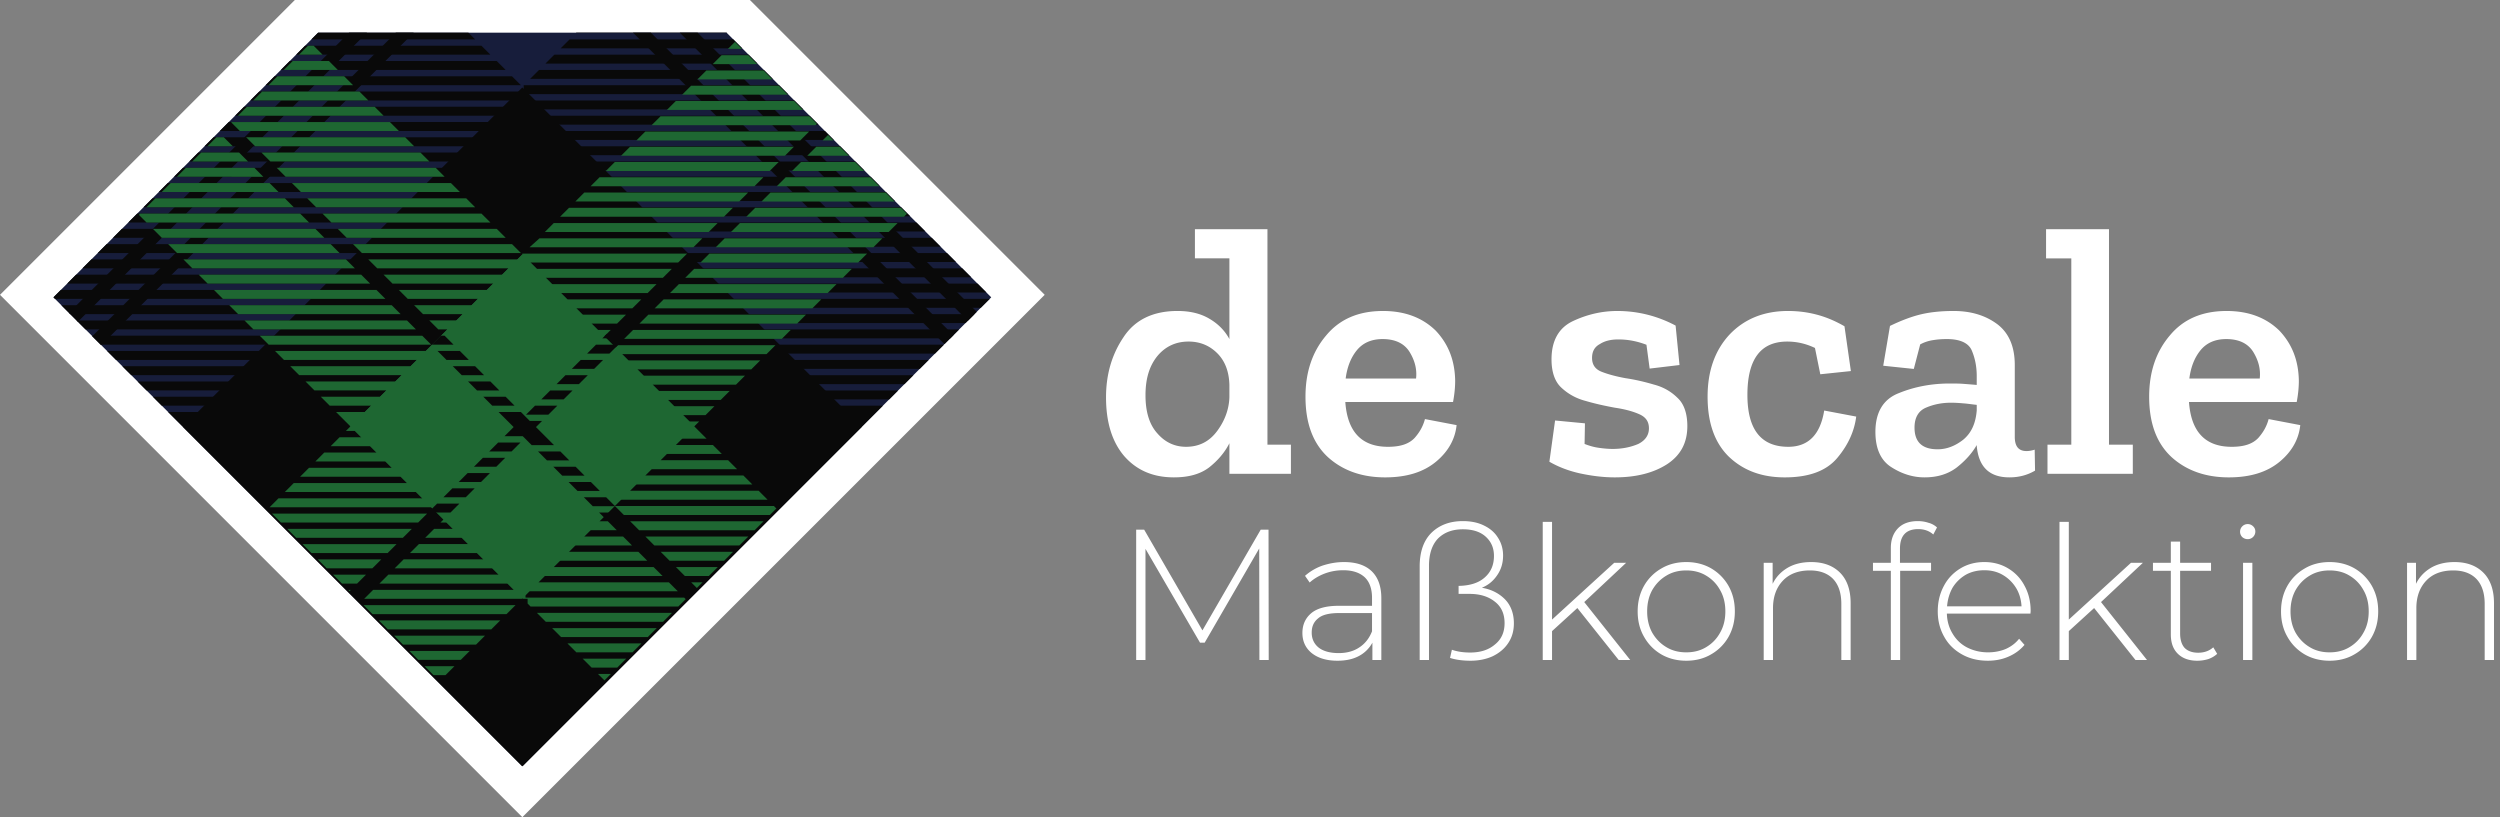
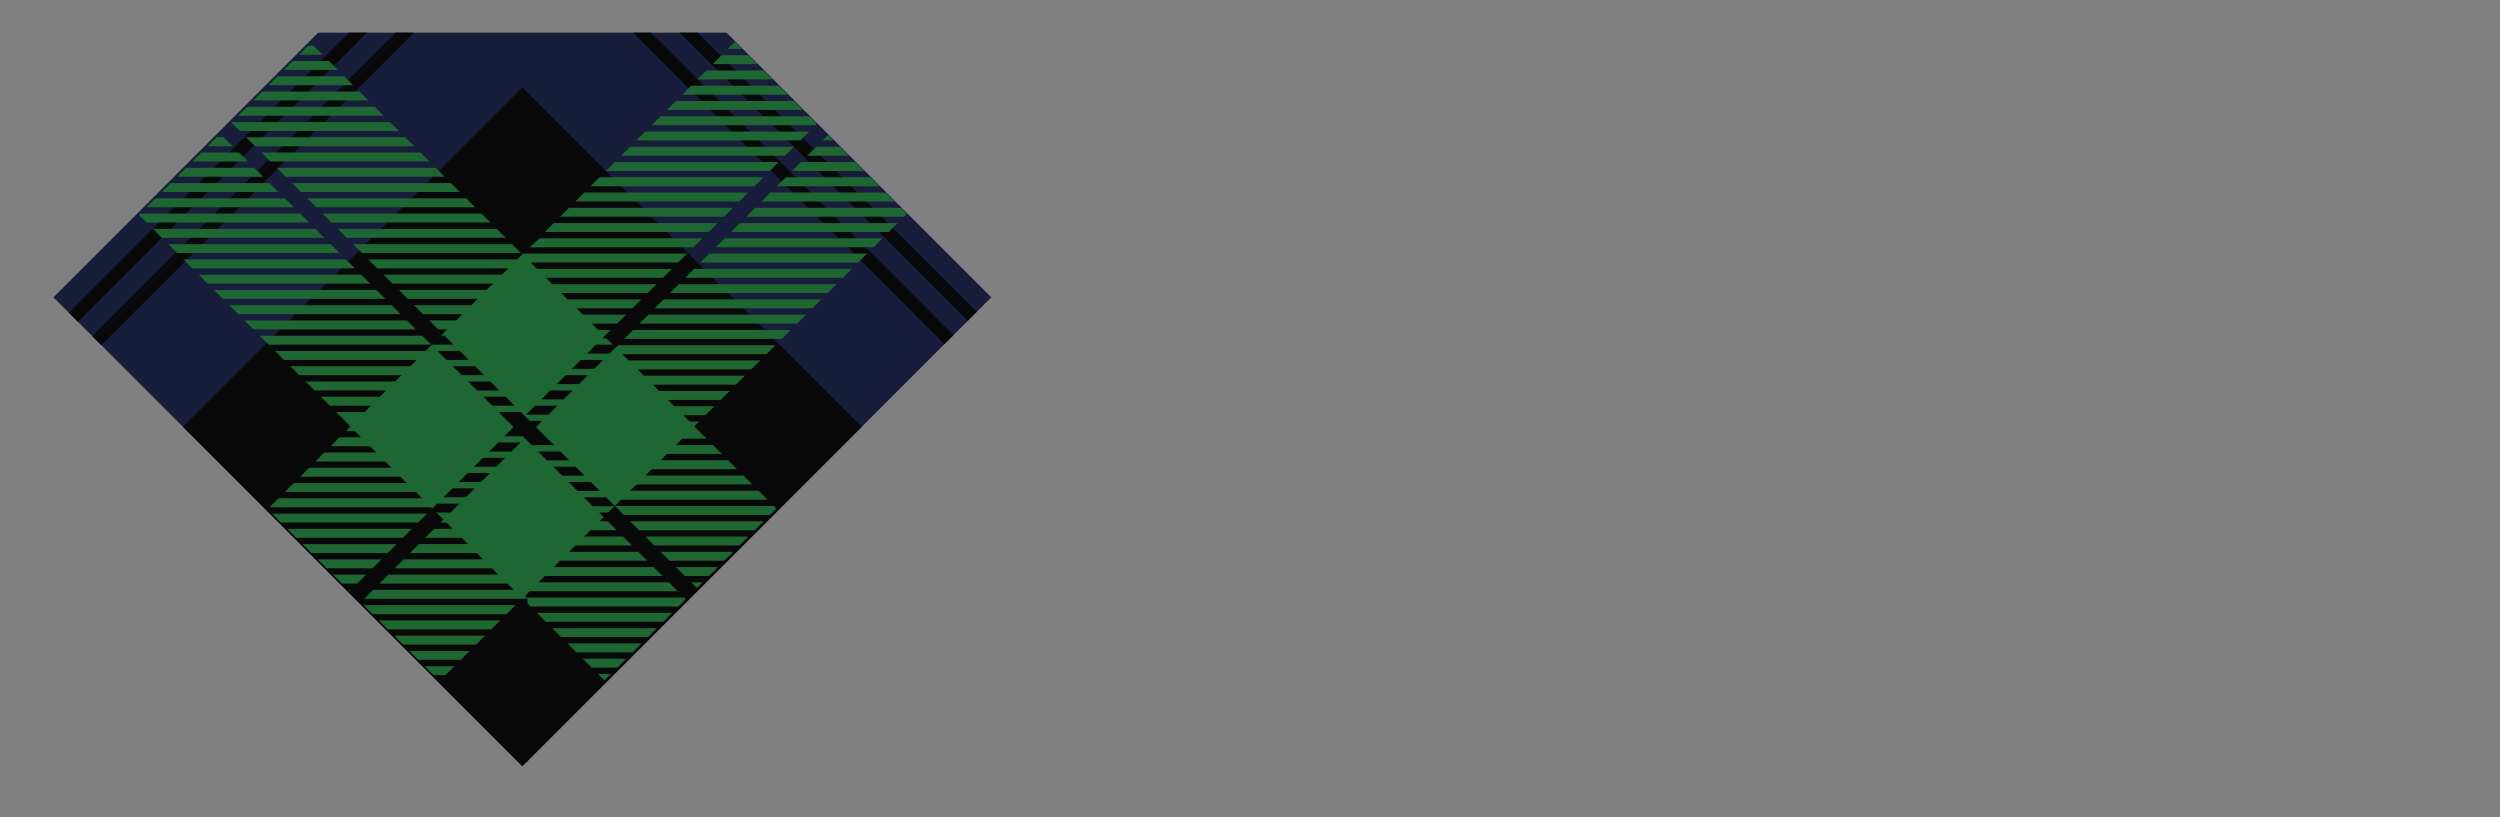
<svg xmlns="http://www.w3.org/2000/svg" xml:space="preserve" fill-rule="evenodd" stroke-linejoin="round" stroke-miterlimit="2" clip-rule="evenodd" viewBox="0 0 832 272" height="272" width="832">
  <rect x="0" y="0" width="832" height="272" fill="#808080" stroke="none" />
-   <path fill="#fff" d="m249.56 0 98.116 98.116-173.838 173.839L0 98.116 98.116 0H249.56Z" />
  <g>
    <path fill="#171d3b" d="m241.81 10.878 88.074 88.074-156.046 156.046L17.792 98.952l88.075-88.074H241.81Z" />
-     <path fill="#090909" d="M191.795 10.878h50.015l.133.133h-50.282l.134-.133Zm-2.235 2.235h54.485l2.978 2.978h-60.441l2.978-2.978Zm-5.08 5.079h64.644l2.978 2.978h-70.599l2.977-2.978Zm-5.079 5.08h74.803l2.977 2.977h-80.757l2.977-2.977Zm-5.079 5.079h84.961l2.977 2.977h-88.422v2.102H83.314l2.978-2.978h87.987v-2.058l.043-.043Zm-.968 0h-84.96l2.977-2.978h79.006l2.977 2.978Zm-5.079-5.079H93.473l2.977-2.978h68.848l2.977 2.978Zm-5.079-5.08H98.552l2.977-2.977h58.689l2.978 2.977Zm-5.079-5.079h-54.486l2.236-2.235h50.014l2.236 2.235Zm16.162 20.317h90.083l2.977 2.977h-93.501v2.102H78.235l2.978-2.977h93.066V33.43Zm0 5.079h95.162l2.978 2.978h-98.581v2.101H73.156l2.977-2.977h98.146v-2.102Zm0 5.079H274.52l2.978 2.978h-103.66v2.102H68.077l2.977-2.978h103.225v-2.102Zm0 5.08H279.6l2.977 2.977H173.838v2.102H62.998l2.977-2.978h108.304v-2.101Zm0 5.079h110.4l2.977 2.977H173.838v2.102H57.918l2.978-2.978h113.383v-2.101Zm0 5.079h115.479l2.977 2.977H173.838v2.102H52.839l2.978-2.977h118.462v-2.102Zm0 5.079h120.558l2.978 2.978H173.838v2.101H47.76l2.977-2.977h123.542v-2.102Zm0 5.079h125.637l2.978 2.978H173.838v2.101H42.681l2.977-2.977h128.621v-2.102Zm0 5.079h130.717l2.977 2.978H173.838v2.102H37.602l2.977-2.978h133.7v-2.102Zm0 5.08h135.796l2.977 2.977H173.838v2.102H32.522l2.978-2.978h138.779v-2.101Zm0 5.079h140.875l2.977 2.977H173.838v2.102H27.443l2.978-2.977h143.858v-2.102Zm0 5.079h145.954l2.978 2.978H173.838v2.101H22.364l2.977-2.977h148.938v-2.102Zm0 5.079h151.033l2.978 2.978H173.838v2.101H18.3l-.508-.507 2.47-2.47h154.017V94.38Zm0 5.079h155.098l-2.978 2.978H173.838v2.102H23.379l-2.978-2.978h153.878v-2.102Zm0 5.08h150.018l-2.977 2.977H173.838v2.102H28.458l-2.977-2.978h148.798v-2.101Zm0 5.079h144.939l-2.977 2.977H173.838v2.102H33.537l-2.977-2.977h143.719v-2.102Zm0 5.079h139.86l-2.977 2.978H173.838v2.101H38.616l-2.977-2.977h138.64v-2.102Zm0 5.079H309.06l-2.978 2.978H173.838v2.101H43.696l-2.978-2.977h133.561v-2.102Zm0 5.079h129.702l-2.978 2.978H173.838v2.102H48.775l-2.978-2.978h128.482v-2.102Zm0 5.08h124.622l-2.977 2.977H175.977v2.102H53.854l-2.977-2.978h123.402v-2.101Zm2.139 5.079h117.404L173.838 254.998 55.956 137.116h120.462v-2.102Z" />
    <path fill="#090909" d="m25.918 107.078-2.972-2.972 93.228-93.228h5.945l-96.201 96.2Zm4.806 4.806L131.731 10.878h5.945L33.697 114.857l-2.973-2.973Zm283.588 2.64L210.665 10.878h5.945l100.674 100.674-2.972 2.972Zm7.778-7.778-95.868-95.868h5.945l92.896 92.896-2.973 2.972ZM286.786 142.05 173.838 254.998 60.891 142.05 173.838 29.103 286.786 142.05Z" />
    <path fill="#1e6732" d="M143.538 168.817H89.704l2.978-2.978h47.879l-2.102-2.101H94.784l2.977-2.978h37.72l-2.101-2.102H99.863l2.977-2.977h27.562l-2.101-2.102h-23.359l2.978-2.977h17.403l-2.102-2.102h-13.2l2.978-2.977h7.245l-2.102-2.102H115.1l1.521-1.521-4.784-4.784h9.569l2.101-2.102h-13.772l-2.977-2.978h19.727l2.102-2.101h-23.931l-2.977-2.978h29.885l2.102-2.102H99.577l-2.978-2.977h40.044l2.102-2.102H94.498l-2.978-2.977h50.202l7.181-7.181h-3.051l-2.977-2.978h9.006l2.102-2.101h-13.21l-2.977-2.978h19.164l2.102-2.102h-23.368l-2.978-2.977h29.323l2.102-2.102h-33.526l-2.978-2.977h39.481l2.102-2.102h-43.684l-2.978-2.977h49.64l1.64-1.641v-.286h54.82l-2.977 2.977H176.53l2.101 2.102h44.948l-2.977 2.978h-38.993l2.101 2.101h34.79l-2.977 2.978h-28.835l2.102 2.102h24.631l-2.978 2.977h-18.676l2.102 2.102h14.473l-2.978 2.977h-8.518l2.102 2.102h4.314l-2.157 2.157 3.716 3.716.793-.794h52.469l-2.978 2.978h-48.1l2.101 2.101h43.898l-2.978 2.978h-37.942l2.102 2.102h33.738l-2.977 2.977h-27.784l2.102 2.102h23.58l-2.977 2.977h-17.626l2.102 2.102h13.422l-2.978 2.977h-7.467l2.102 2.102h3.264l-1.632 1.632 4.083 4.083h-8.166l-2.102 2.102h12.37l2.978 2.978h-18.326l-2.101 2.101h22.528l2.978 2.978h-28.484l-2.102 2.101h32.688l2.977 2.978h-38.642l-2.102 2.102h42.846l2.977 2.977h-48.8l-7.181 7.181h2.811l2.977 2.978h-8.766l-2.101 2.101h12.969l2.977 2.978h-18.924l-2.102 2.101h23.128l2.978 2.978h-29.083l-2.102 2.102h33.286l2.978 2.977h-39.241l-2.102 2.102h43.445l2.977 2.977H176.18l-1.291 1.291v.811h52.792l.521.521-2.456 2.457h-49.17l-.989-.989v-1.574h-1.574l-.175-.175-.175.175h-52.469l2.978-2.978h46.864l-2.102-2.101h-42.661l2.978-2.978h36.706l-2.102-2.101h-32.502l2.977-2.978h26.547l-2.101-2.102h-22.344l2.977-2.977h16.389l-2.101-2.102h-12.186l2.978-2.977h6.23l-2.102-2.102h-2.027l1.014-1.014-4.066-4.065ZM99.513 18.192l2.977-2.977h1.88l2.977 2.977h-7.834Zm9.936 2.102 2.978 2.978H94.433l2.978-2.978h12.038Zm127.727 1.051 2.978-2.978h8.877l2.977 2.978h-14.832Zm5.079-5.079 2.337-2.337 2.337 2.337h-4.674Zm11.855 7.181 2.977 2.977h-24.99l2.978-2.977h19.035Zm5.079 5.079 2.978 2.977h-35.149l2.977-2.977h29.194Zm5.079 5.079 2.978 2.978h-45.307l2.977-2.978h39.352Zm5.079 5.079 2.512 2.512-.465.466H216.86l2.977-2.978h49.51Zm-.055 5.079-2.977 2.978H211.78l2.978-2.978h54.534Zm4.453 2.978 1.83-1.829 1.829 1.829h-3.659Zm5.761 2.102 2.977 2.977h-13.817l2.978-2.977h7.862Zm5.079 5.079 2.977 2.977h-23.975l2.977-2.977h18.021Zm5.079 5.079 2.978 2.978h-34.134l2.977-2.978h28.179Zm5.079 5.079 2.978 2.978h-44.293l2.978-2.978h38.337Zm5.08 5.079 1.986 1.987-.991.991h-52.469l2.978-2.978h48.496Zm-1.107 5.08-2.977 2.977H243.27l2.978-2.977h52.468Zm-5.079 5.079-2.977 2.977h-52.469l2.977-2.977h52.469Zm-5.079 5.079-2.978 2.977h-52.468l2.977-2.977h52.469Zm-5.079 5.079-2.978 2.978h-52.468l2.977-2.978h52.469Zm-5.079 5.079-2.978 2.978h-52.469l2.978-2.978H278.4Zm-5.08 5.08-2.977 2.977h-52.469l2.978-2.977h52.468Zm-5.079 5.079-2.977 2.977h-52.469l2.977-2.977h52.469Zm-5.079 5.079-2.978 2.977h-52.468l2.977-2.977h52.469Zm-5.605 58.609.821.82-2.157 2.157h-48.607l-2.978-2.977h52.921Zm-3.438 5.079-2.977 2.978h-38.449l-2.977-2.978h44.403Zm-5.079 5.079-2.978 2.978h-28.29l-2.977-2.978h34.245Zm-5.079 5.079-2.978 2.978h-18.132l-2.977-2.978h24.087Zm-5.08 5.08-2.977 2.977h-7.973l-2.978-2.977h13.928Zm-5.079 5.079-1.885 1.885-1.885-1.885h3.77Zm-10.158 10.158-2.978 2.978h-39.011l-2.977-2.978h44.966Zm-5.079 5.079-2.978 2.978h-28.853l-2.977-2.978h34.808Zm-5.08 5.08-2.977 2.977h-18.695l-2.977-2.977h24.649Zm-5.079 5.079-2.977 2.977h-8.536l-2.978-2.977h14.491Zm-5.079 5.079-2.166 2.166-2.167-2.166h4.333Zm-31.766-22.879-2.977 2.977h-44.607L121 201.394h50.561Zm-5.079 5.079-2.977 2.977h-34.448l-2.978-2.977h40.403Zm-5.079 5.079-2.978 2.977h-24.289l-2.978-2.977h30.245Zm-5.079 5.079-2.978 2.978h-14.131l-2.977-2.978h20.086Zm-5.08 5.079-2.977 2.978h-3.973l-2.977-2.978h9.927Zm-34.503-25.396-.41.411-.41-.411h.82Zm-2.922-2.101-2.977-2.978h10.978l-2.977 2.978h-5.024Zm-5.079-5.079-2.978-2.978h21.137l-2.977 2.978H108.74Zm-5.079-5.08-2.978-2.977h31.296l-2.978 2.977h-25.34Zm-5.08-5.079-2.977-2.977h41.454l-2.978 2.977H98.581Zm-5.079-5.079-2.977-2.978h51.612l-2.977 2.978H93.502Zm-4.084-59.199-2.977-2.977h54.082l2.978 2.977H89.418Zm-5.079-5.079-2.977-2.978h54.082l2.978 2.978H84.339Zm-5.079-5.079-2.977-2.978h54.082l2.977 2.978H79.26Zm-5.079-5.08-2.978-2.977h54.083l2.977 2.977H74.181Zm-5.079-5.079-2.978-2.977h54.083l2.977 2.977H69.102Zm-5.08-5.079-2.977-2.977h54.082l2.978 2.977H64.022Zm-5.079-5.079-2.977-2.978h54.082l2.978 2.978H58.943Zm-5.079-5.079-2.977-2.978h54.082l2.977 2.978H53.864Zm-5.079-5.08-2.572-2.571.406-.406H99.89l2.977 2.977H48.785Zm-.064-5.079 2.977-2.977h43.113l2.977 2.977H48.721Zm5.079-5.079 2.977-2.977h32.954l2.978 2.977H53.8Zm5.079-5.079 2.977-2.978h22.796l2.978 2.978H58.879Zm5.079-5.079 2.978-2.978h12.637l2.977 2.978H63.958Zm5.079-5.079 2.978-2.978h2.479l2.977 2.978h-8.434Zm10.786-5.08-2.853-2.853.124-.124h52.672l2.977 2.977h-52.92Zm-.627-5.079 2.977-2.977h42.514l2.977 2.977H79.196Zm5.079-5.079 2.977-2.978h32.356l2.977 2.978h-38.31Zm5.079-5.079 2.978-2.978h22.196l2.978 2.978H89.354Zm174.859 20.492-2.978 2.977h-54.534l2.978-2.977h54.534ZM134.845 45.69l2.978 2.978H84.902l-2.977-2.978h52.92Zm124.289 8.232-2.978 2.977h-54.534l2.977-2.977h54.535Zm-5.08 5.079-2.977 2.978h-54.534l2.977-2.978h54.534Zm-5.079 5.079-2.977 2.978h-54.534l2.977-2.978h54.534Zm-5.079 5.079-2.977 2.978h-54.535l2.978-2.978h54.534Zm-5.079 5.08-2.978 2.977h-54.534l2.978-2.977h54.534Zm-5.079 5.079-2.978 2.977h-54.534l3.307-2.977h54.205Zm-113.282 4.904-2.977-2.978h52.92l2.978 2.978h-52.921Zm-5.079-5.079-2.977-2.978h52.92l2.978 2.978h-52.921Zm-5.079-5.08-2.977-2.977h52.92l2.978 2.977h-52.921Zm-5.079-5.079-2.978-2.977h52.921l2.977 2.977h-52.92Zm-5.079-5.079-2.978-2.977h52.921l2.977 2.977h-52.92Zm-5.08-5.079-2.977-2.978h52.921l2.977 2.978H95.06Zm-5.079-5.079-2.977-2.978h52.92l2.978 2.978H89.981Z" />
    <path fill="#1e6732" d="m231.055 141.9-57.217 57.217-57.217-57.217 57.217-57.217 57.217 57.217Z" />
    <path fill="#090909" d="m176.953 148.15-2.983-2.978h-6.087l3.05-3.043-5.014-5.013h7.431l1.295 1.294.002.009 1.674 1.674h4.072l-2.031 2.035 6.022 6.022h-7.431Zm-28.999-36.43 2.978 2.977h-7.219l2.978-2.977h1.263Zm5.079 5.079 2.978 2.977h-7.431l-2.977-2.977h7.43Zm5.079 5.079 2.978 2.977h-7.431l-2.977-2.977h7.43Zm5.08 5.079 2.977 2.978h-7.431l-2.977-2.978h7.431Zm5.079 5.079 2.977 2.978h-7.43l-2.978-2.978h7.431Zm4.941 15.238-2.977 2.977h-7.431l2.977-2.977h7.431Zm-5.079 5.079-2.977 2.978h-7.431l2.977-2.978h7.431Zm-5.079 5.079-2.978 2.978h-7.43l2.977-2.978h7.431Zm-5.079 5.08-2.978 2.977h-7.431l2.978-2.977h7.431Zm-5.08 5.079-2.977 2.977h-5.679l-.876-.876 2.102-2.101h7.43Zm22.169-29.6 2.978-2.977h7.43l-2.977 2.977h-7.431Zm5.079-5.079 2.978-2.977h7.431l-2.978 2.977h-7.431Zm5.08-5.079 2.977-2.978h7.431l-2.978 2.978h-7.43Zm5.079-5.079 2.977-2.978h7.431l-2.977 2.978h-7.431Zm5.079-5.079 2.977-2.978h7.219l.106.106-2.871 2.872h-7.431Zm5.079-5.08 1.508-1.507 1.507 1.507h-3.015Zm-13.974 37.656 2.977 2.978h-7.43l-2.978-2.978h7.431Zm5.079 5.08 2.978 2.977h-7.431l-2.978-2.977h7.431Zm5.079 5.079 2.978 2.977h-7.431l-2.977-2.977h7.43Zm5.079 5.079 2.978 2.977h-7.431l-2.977-2.977h7.43Zm1.715 5.079-2.033 2.033-2.033-2.033h4.066Z" />
  </g>
-   <path fill="#fff" fill-rule="nonzero" d="M429.615 157.688h-20.47v-10.176c-1.538 3.076-3.904 5.798-6.744 8.046-2.958 2.248-6.862 3.313-11.714 3.313-6.98 0-12.423-2.367-16.565-7.1-4.023-4.732-6.034-11.24-6.034-19.523 0-7.572 1.893-14.198 5.798-19.996 3.786-5.798 9.82-8.756 17.985-8.756 4.14 0 7.69.829 10.649 2.603 2.84 1.657 5.087 3.905 6.626 6.745v-26.86h-11.478v-9.702h24.138v71.703h7.81v9.703Zm-20.47-25.558v-4.023c-.118-4.378-1.42-7.927-4.022-10.53-2.603-2.603-5.798-3.905-9.584-3.905-4.26 0-7.691 1.656-10.294 4.733-2.722 3.313-4.023 7.572-4.023 13.134 0 5.56 1.301 9.82 4.023 12.778 2.603 2.958 5.797 4.378 9.465 4.378 4.378 0 7.81-1.775 10.413-5.324 2.603-3.55 3.904-7.336 4.023-11.24ZM484.753 141.478c-.473 4.614-2.721 8.755-6.862 12.187-4.142 3.431-9.703 5.206-16.92 5.206-7.691 0-14.08-2.248-19.05-6.744-4.97-4.615-7.455-11.241-7.455-20.115 0-8.164 2.249-14.909 6.863-20.351 4.496-5.443 10.767-8.165 18.932-8.165 7.336 0 13.133 2.248 17.511 6.508 4.26 4.496 6.39 9.939 6.508 16.683 0 2.248-.237 4.615-.71 7.1h-35.851c.71 9.939 5.442 14.908 14.198 14.908 4.141 0 6.981-.946 8.874-2.958 1.775-2.011 2.84-4.023 3.432-6.27l10.53 2.01Zm-13.488-15.5c.355-3.195-.474-6.153-2.249-8.993-1.774-2.721-4.732-4.141-8.874-4.141-3.786 0-6.626 1.301-8.637 3.786-2.012 2.485-3.195 5.68-3.668 9.347h23.428ZM561.544 141.833c0 5.56-2.248 9.702-6.744 12.66-4.615 2.958-10.412 4.378-17.393 4.378-3.787 0-7.573-.473-11.478-1.302-3.786-.828-7.217-2.13-10.294-3.904l1.893-13.726 9.94.947-.119 6.863c1.538.591 3.077 1.065 4.851 1.301 1.657.237 3.195.355 4.497.355 3.194 0 6.034-.591 8.519-1.656 2.366-1.184 3.55-2.958 3.55-5.207 0-2.248-1.065-3.786-3.314-4.732-2.13-.947-4.85-1.657-8.045-2.13-3.195-.592-6.508-1.302-9.703-2.248-3.195-.829-5.916-2.367-8.164-4.497-2.13-2.011-3.195-5.206-3.195-9.347 0-6.153 2.367-10.412 6.981-12.66 4.733-2.248 9.703-3.432 14.909-3.432 6.862 0 13.37 1.657 19.405 4.851l1.301 13.134-9.939 1.183-1.065-7.927c-3.076-1.183-6.153-1.775-9.347-1.775-2.485 0-4.496.473-6.153 1.538-1.775.947-2.603 2.485-2.603 4.615 0 2.248 1.065 3.786 3.195 4.614 2.13.829 4.733 1.539 7.927 2.13 3.195.473 6.271 1.183 9.466 2.13 3.195.828 5.798 2.366 7.928 4.496 2.13 2.012 3.194 5.206 3.194 9.348ZM617.747 138.638c-.592 4.733-2.603 9.347-6.271 13.725-3.668 4.378-9.466 6.508-17.512 6.508-7.572 0-13.725-2.248-18.576-6.863-4.733-4.614-7.1-11.24-7.1-19.996 0-8.638 2.485-15.5 7.336-20.706 4.97-5.207 11.477-7.81 19.405-7.81 3.195 0 6.271.355 9.466 1.184 3.194.828 6.27 2.13 9.347 3.904l2.13 14.909-10.176 1.065-1.774-8.756c-2.959-1.42-6.035-2.13-9.23-2.13-8.874 0-13.252 5.916-13.252 17.748 0 11.477 4.497 17.275 13.607 17.275 6.626 0 10.65-4.023 11.95-12.069l10.65 2.012ZM628.988 108.466c3.904-1.893 7.454-3.195 10.53-3.905 3.077-.71 6.626-1.065 10.65-1.065 5.915 0 10.767 1.538 14.671 4.497 3.787 2.958 5.68 7.454 5.68 13.488v23.901c0 3.195 1.301 4.733 3.904 4.733.71 0 1.657-.118 2.722-.473l.118 6.98c-2.603 1.539-5.443 2.249-8.52 2.249-6.743 0-10.293-3.55-10.885-10.53v-.237c-1.538 2.721-3.786 5.206-6.626 7.454-2.958 2.248-6.507 3.313-10.767 3.313-3.668 0-7.336-1.065-10.886-3.313-3.668-2.248-5.442-6.271-5.442-11.832 0-6.508 2.603-10.886 7.809-12.897 5.206-2.13 10.885-3.195 16.92-3.195 1.538 0 3.076 0 4.614.118 1.539.119 3.077.237 4.378.355v-2.958c0-3.194-.591-6.034-1.656-8.519-1.065-2.485-3.905-3.786-8.283-3.786-1.656 0-3.194.118-4.614.355-1.539.236-2.958.71-4.26 1.42l-2.13 8.164-10.175-1.065 2.248-13.252Zm28.87 28.16v-1.893c-1.301-.118-2.721-.355-4.141-.473s-2.84-.237-4.378-.237c-3.195 0-5.916.592-8.4 1.657-2.486 1.065-3.787 3.313-3.787 6.626 0 4.851 2.603 7.217 7.69 7.217 2.959 0 5.799-1.064 8.52-3.194 2.721-2.248 4.141-5.443 4.496-9.703ZM709.8 157.688h-28.397v-9.703h7.928v-62h-8.401v-9.703h20.943v71.703h7.928v9.703ZM765.528 141.478c-.473 4.614-2.721 8.755-6.862 12.187-4.142 3.431-9.703 5.206-16.92 5.206-7.691 0-14.08-2.248-19.05-6.744-4.97-4.615-7.454-11.241-7.454-20.115 0-8.164 2.248-14.909 6.862-20.351 4.496-5.443 10.767-8.165 18.932-8.165 7.336 0 13.133 2.248 17.511 6.508 4.26 4.496 6.39 9.939 6.508 16.683 0 2.248-.237 4.615-.71 7.1h-35.851c.71 9.939 5.442 14.908 14.198 14.908 4.141 0 6.981-.946 8.874-2.958 1.775-2.011 2.84-4.023 3.432-6.27l10.53 2.01Zm-13.488-15.5c.355-3.195-.474-6.153-2.248-8.993-1.775-2.721-4.733-4.141-8.875-4.141-3.786 0-6.626 1.301-8.637 3.786-2.012 2.485-3.195 5.68-3.668 9.347h23.428ZM419.13 219.64l-.062-37.11-18.152 31.349h-1.55l-18.151-31.224v36.985h-3.098v-43.367h2.664l19.391 33.517 19.391-33.517h2.602l.062 43.367h-3.097ZM447.256 187.053c4.027 0 7.063.991 9.231 3.036 2.168 2.106 3.222 5.08 3.222 9.045v20.506h-2.974v-5.761a10.828 10.828 0 0 1-4.523 4.46c-1.982 1.054-4.336 1.55-7.124 1.55-3.593 0-6.443-.868-8.55-2.54-2.044-1.674-3.097-3.904-3.097-6.692 0-2.664.929-4.832 2.85-6.505 1.92-1.673 5.018-2.54 9.23-2.54h11.09v-2.602c0-3.036-.805-5.328-2.416-6.877-1.673-1.548-4.027-2.354-7.187-2.354-2.168 0-4.212.372-6.195 1.115-1.92.744-3.593 1.735-4.956 2.974l-1.549-2.23a17.415 17.415 0 0 1 5.824-3.408c2.292-.743 4.646-1.177 7.124-1.177Zm-1.735 30.295c2.664 0 4.957-.62 6.815-1.859 1.92-1.239 3.346-3.035 4.275-5.39v-6.07h-11.028c-3.16 0-5.513.557-6.876 1.734-1.487 1.177-2.169 2.726-2.169 4.77 0 2.107.806 3.78 2.354 5.018 1.55 1.178 3.78 1.797 6.63 1.797ZM493.163 195.603c3.283.557 5.824 1.92 7.806 3.965 1.859 1.982 2.85 4.646 2.85 7.868 0 2.54-.62 4.708-1.92 6.629-1.24 1.858-2.974 3.283-5.143 4.336-2.168.992-4.646 1.487-7.372 1.487-2.602 0-4.894-.31-6.815-.93l.62-2.725c1.734.62 3.779.93 6.071.93 3.407 0 6.133-.868 8.24-2.665 2.168-1.734 3.221-4.089 3.221-7.124 0-3.036-1.053-5.452-3.221-7.125-2.169-1.735-4.957-2.602-8.488-2.602h-3.593v-2.664c3.655-.062 6.567-.93 8.611-2.726 2.107-1.796 3.16-4.213 3.16-7.248 0-2.664-.93-4.77-2.788-6.443-1.797-1.611-4.337-2.416-7.558-2.416-3.531 0-6.257 1.053-8.302 3.097-1.982 2.107-2.974 5.142-2.974 9.107v31.286h-3.097v-31.1c0-4.894 1.3-8.611 3.903-11.213 2.664-2.602 6.133-3.903 10.47-3.903 2.726 0 5.08.495 7.062 1.487 2.045.99 3.594 2.354 4.647 4.088 1.115 1.735 1.673 3.718 1.673 5.886 0 2.54-.682 4.708-1.983 6.567-1.3 1.92-2.974 3.283-5.08 4.15ZM524.945 202.356l-8.426 7.682v9.602h-3.097v-45.969h3.097v32.526l20.692-18.896h3.965l-13.939 13.072 15.302 19.267h-3.84l-13.754-17.284ZM561.187 219.888c-3.036 0-5.824-.681-8.302-2.106-2.416-1.425-4.336-3.346-5.761-5.886-1.425-2.478-2.107-5.266-2.107-8.425 0-3.16.682-5.948 2.107-8.488a15.459 15.459 0 0 1 5.823-5.823c2.416-1.425 5.204-2.107 8.24-2.107 3.036 0 5.824.682 8.302 2.107a15.748 15.748 0 0 1 5.761 5.823c1.425 2.54 2.107 5.328 2.107 8.488 0 3.16-.682 5.947-2.107 8.487a15.459 15.459 0 0 1-5.823 5.824c-2.416 1.425-5.204 2.106-8.24 2.106Zm0-2.788c2.478 0 4.708-.557 6.629-1.734 1.982-1.178 3.531-2.788 4.646-4.833 1.177-2.044 1.735-4.398 1.735-7.062 0-2.664-.558-5.018-1.735-7.063-1.115-2.044-2.664-3.655-4.646-4.832-1.92-1.177-4.15-1.735-6.629-1.735-2.478 0-4.708.558-6.629 1.735-1.982 1.177-3.531 2.788-4.708 4.832-1.115 2.045-1.673 4.399-1.673 7.063 0 2.664.558 5.018 1.673 7.062 1.177 2.045 2.726 3.655 4.708 4.833 1.92 1.177 4.15 1.734 6.629 1.734ZM602.757 187.053c4.027 0 7.249 1.177 9.603 3.532 2.354 2.354 3.531 5.761 3.531 10.16v18.895h-3.097v-18.647c0-3.656-.93-6.382-2.726-8.302-1.859-1.92-4.461-2.85-7.744-2.85-3.78 0-6.815 1.115-8.984 3.408-2.168 2.292-3.283 5.327-3.283 9.168v17.223h-3.098v-32.339h2.974v7c1.115-2.292 2.788-4.026 4.956-5.327 2.23-1.301 4.833-1.92 7.868-1.92ZM638.38 176.088c-4.027 0-6.071 2.168-6.071 6.505v4.708h10.346v2.664H632.37v29.675h-3.098v-29.675h-5.947v-2.664h5.947v-4.956c0-2.726.805-4.894 2.354-6.505 1.549-1.611 3.78-2.416 6.63-2.416 1.238 0 2.415.186 3.53.557a6.657 6.657 0 0 1 2.85 1.549l-1.239 2.354c-1.3-1.177-2.974-1.796-5.018-1.796ZM675.737 204.214h-27.816c.062 2.54.743 4.77 1.92 6.691 1.177 1.982 2.788 3.531 4.833 4.584 2.106 1.054 4.398 1.611 6.938 1.611 2.107 0 4.09-.371 5.886-1.115 1.796-.805 3.283-1.92 4.46-3.407l1.797 2.044c-1.425 1.673-3.16 2.974-5.328 3.903-2.106.93-4.399 1.363-6.877 1.363-3.221 0-6.071-.681-8.611-2.106-2.54-1.425-4.523-3.346-5.886-5.824-1.425-2.478-2.168-5.328-2.168-8.487 0-3.16.682-5.948 2.044-8.488 1.301-2.478 3.16-4.398 5.514-5.823 2.354-1.425 5.018-2.107 7.93-2.107s5.576.682 7.93 2.107a14.386 14.386 0 0 1 5.452 5.761c1.363 2.478 2.044 5.266 2.044 8.426l-.062.867Zm-15.364-14.435c-2.292 0-4.337.496-6.133 1.487a12.629 12.629 0 0 0-4.399 4.275c-1.053 1.858-1.672 3.965-1.858 6.257h24.78c-.123-2.292-.743-4.399-1.858-6.195a12.629 12.629 0 0 0-4.399-4.275c-1.796-1.053-3.84-1.549-6.133-1.549ZM696.925 202.356l-8.425 7.682v9.602h-3.098v-45.969h3.098v32.526l20.692-18.896h3.965l-13.94 13.072 15.303 19.267h-3.841l-13.754-17.284ZM737.876 217.596c-.805.743-1.735 1.3-2.912 1.735a12.57 12.57 0 0 1-3.717.557c-2.788 0-4.956-.805-6.505-2.354-1.549-1.549-2.292-3.655-2.292-6.443v-21.126h-5.948v-2.664h5.948v-7.063h3.097v7.063h10.284v2.664h-10.284v20.816c0 2.106.496 3.717 1.487 4.832 1.053 1.054 2.54 1.611 4.523 1.611 2.044 0 3.717-.62 5.018-1.796l1.3 2.168ZM746.487 187.301h3.098v32.34h-3.098V187.3Zm1.55-7.868a2.7 2.7 0 0 1-1.797-.681 2.481 2.481 0 0 1-.744-1.797c0-.682.248-1.301.744-1.797a2.481 2.481 0 0 1 1.796-.743c.682 0 1.301.248 1.797.743.495.434.743 1.054.743 1.735s-.248 1.301-.743 1.797a2.481 2.481 0 0 1-1.797.743ZM775.295 219.888c-3.035 0-5.823-.681-8.301-2.106-2.416-1.425-4.337-3.346-5.762-5.886-1.425-2.478-2.106-5.266-2.106-8.425 0-3.16.681-5.948 2.106-8.488a15.459 15.459 0 0 1 5.824-5.823c2.416-1.425 5.204-2.107 8.24-2.107 3.035 0 5.823.682 8.301 2.107a15.748 15.748 0 0 1 5.762 5.823c1.424 2.54 2.106 5.328 2.106 8.488 0 3.16-.682 5.947-2.106 8.487a15.459 15.459 0 0 1-5.824 5.824c-2.416 1.425-5.204 2.106-8.24 2.106Zm0-2.788c2.478 0 4.709-.557 6.63-1.734 1.982-1.178 3.53-2.788 4.646-4.833 1.177-2.044 1.734-4.398 1.734-7.062 0-2.664-.557-5.018-1.734-7.063-1.115-2.044-2.664-3.655-4.647-4.832-1.92-1.177-4.15-1.735-6.629-1.735-2.478 0-4.708.558-6.629 1.735-1.982 1.177-3.53 2.788-4.708 4.832-1.115 2.045-1.673 4.399-1.673 7.063 0 2.664.558 5.018 1.673 7.062 1.177 2.045 2.726 3.655 4.708 4.833 1.92 1.177 4.151 1.734 6.63 1.734ZM816.866 187.053c4.026 0 7.248 1.177 9.602 3.532 2.354 2.354 3.532 5.761 3.532 10.16v18.895h-3.098v-18.647c0-3.656-.93-6.382-2.726-8.302-1.859-1.92-4.46-2.85-7.744-2.85-3.78 0-6.815 1.115-8.983 3.408-2.169 2.292-3.284 5.327-3.284 9.168v17.223h-3.097v-32.339h2.973v7c1.116-2.292 2.788-4.026 4.957-5.327 2.23-1.301 4.832-1.92 7.868-1.92Z" />
</svg>